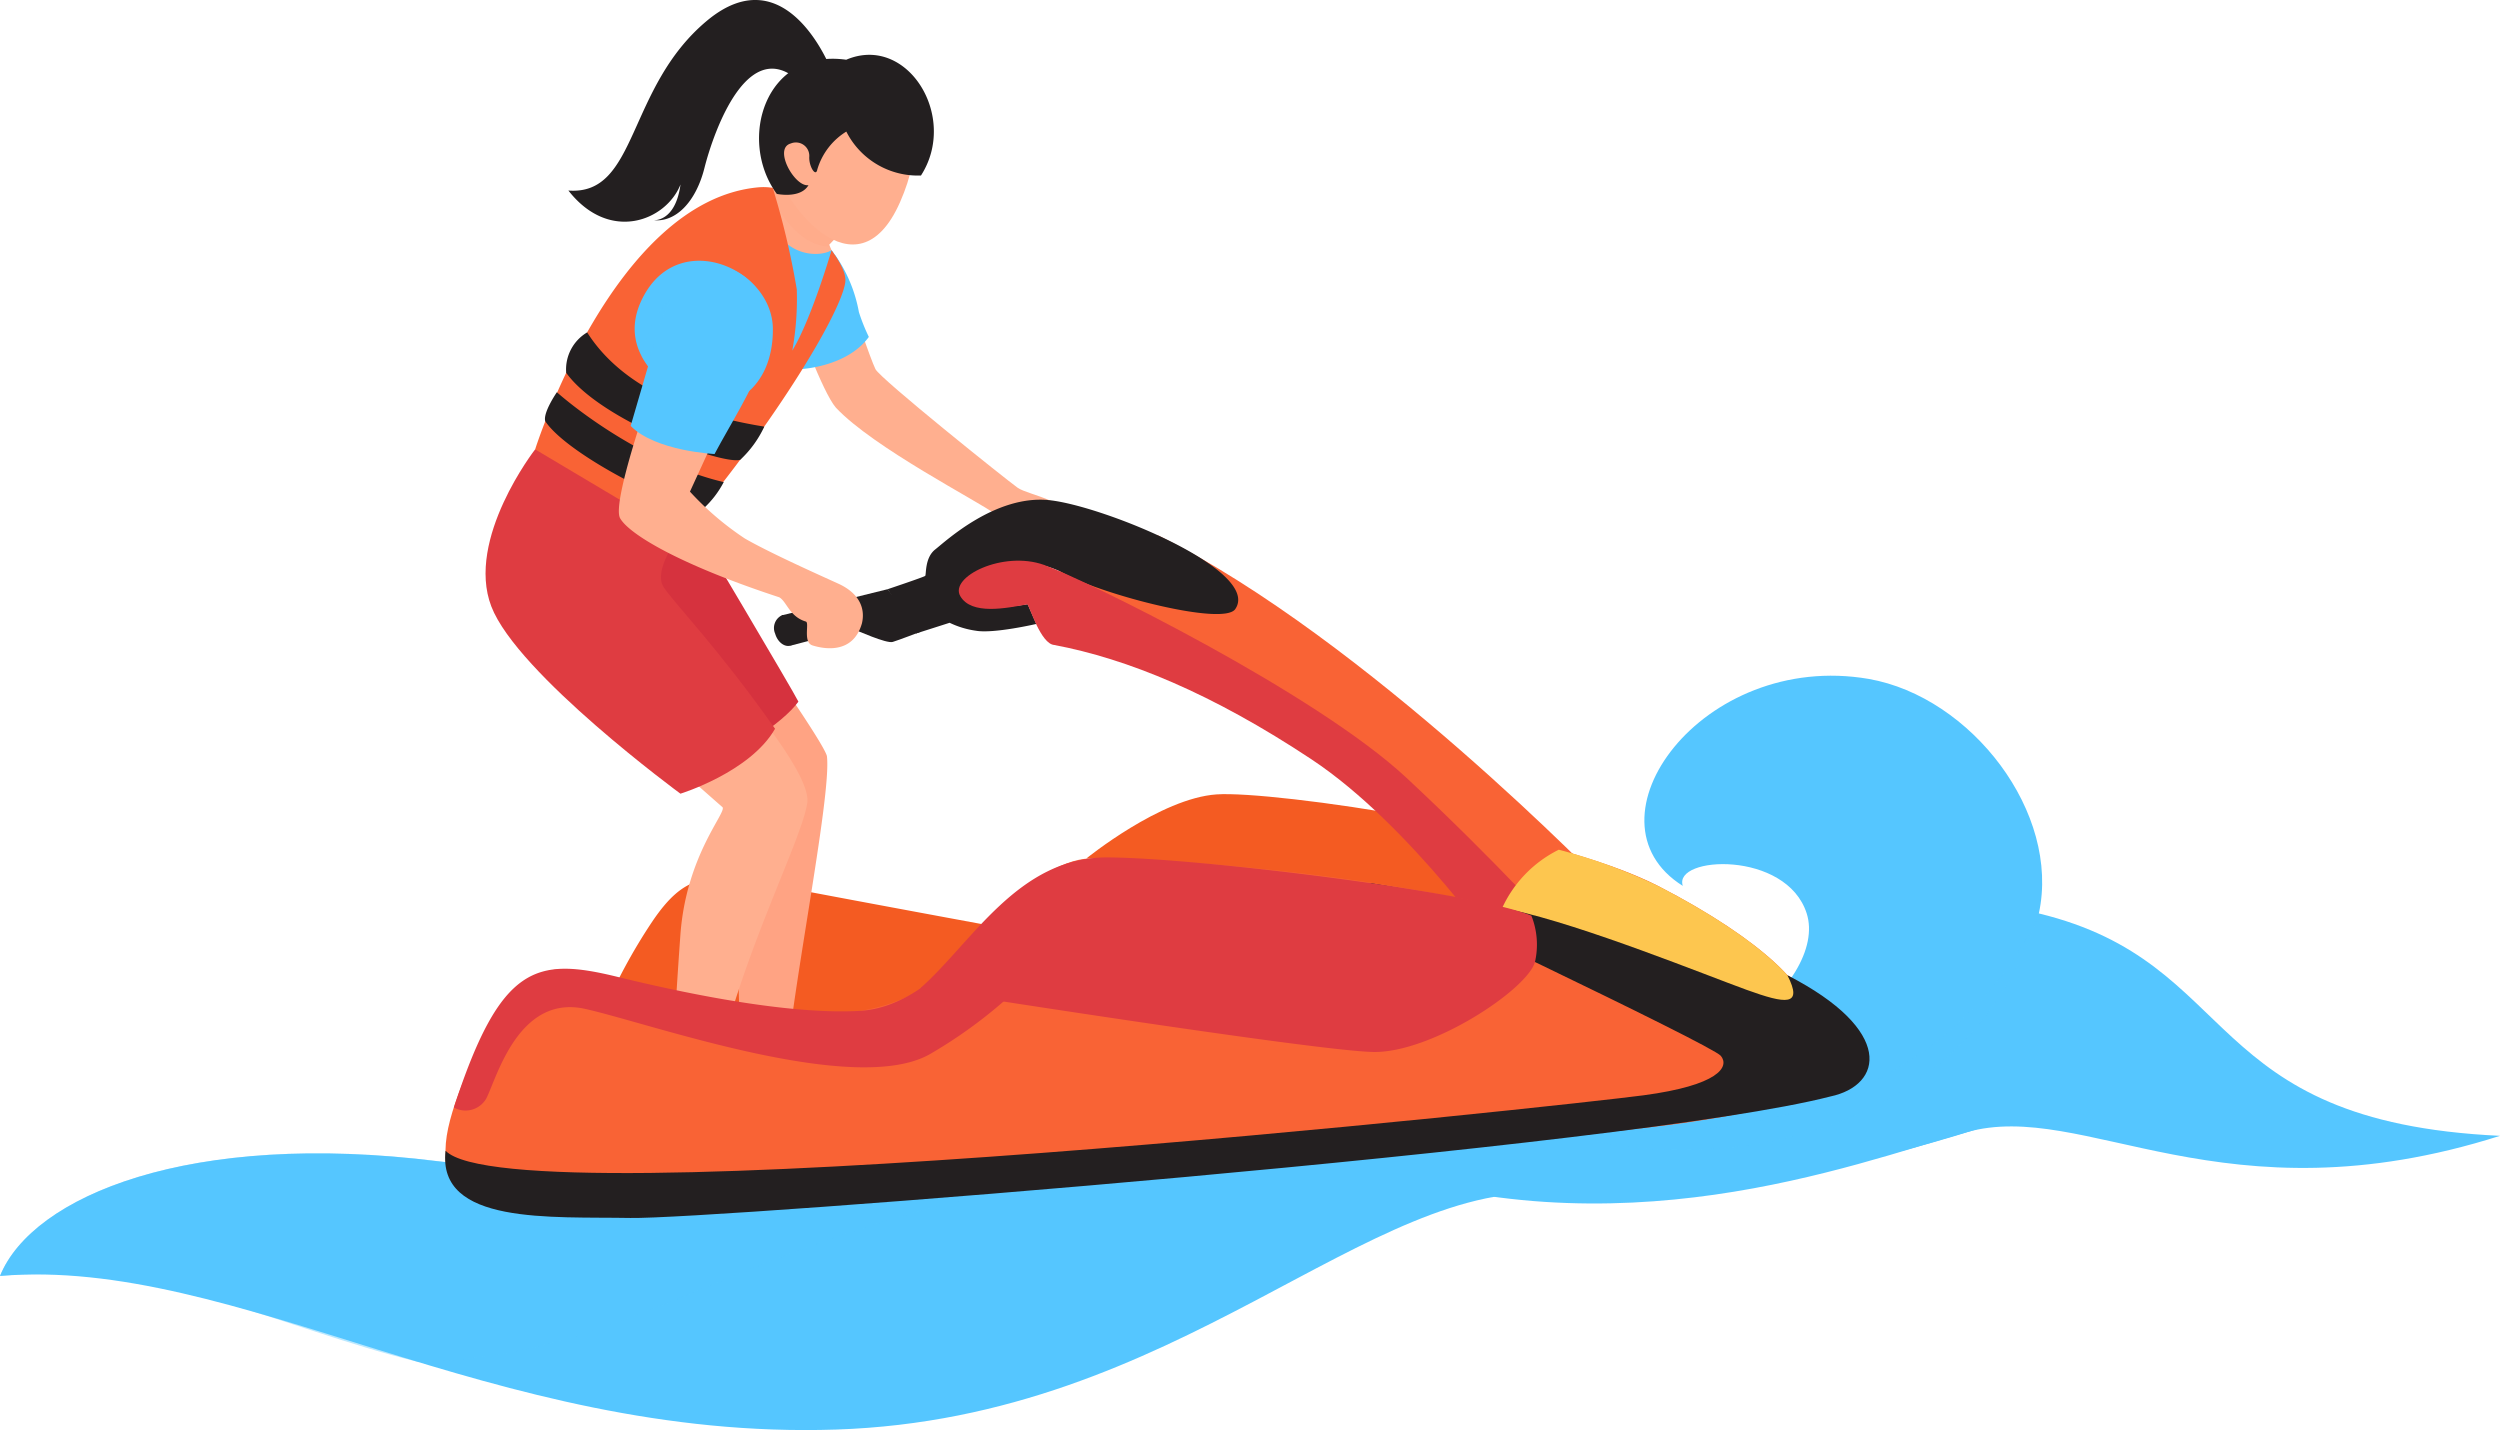
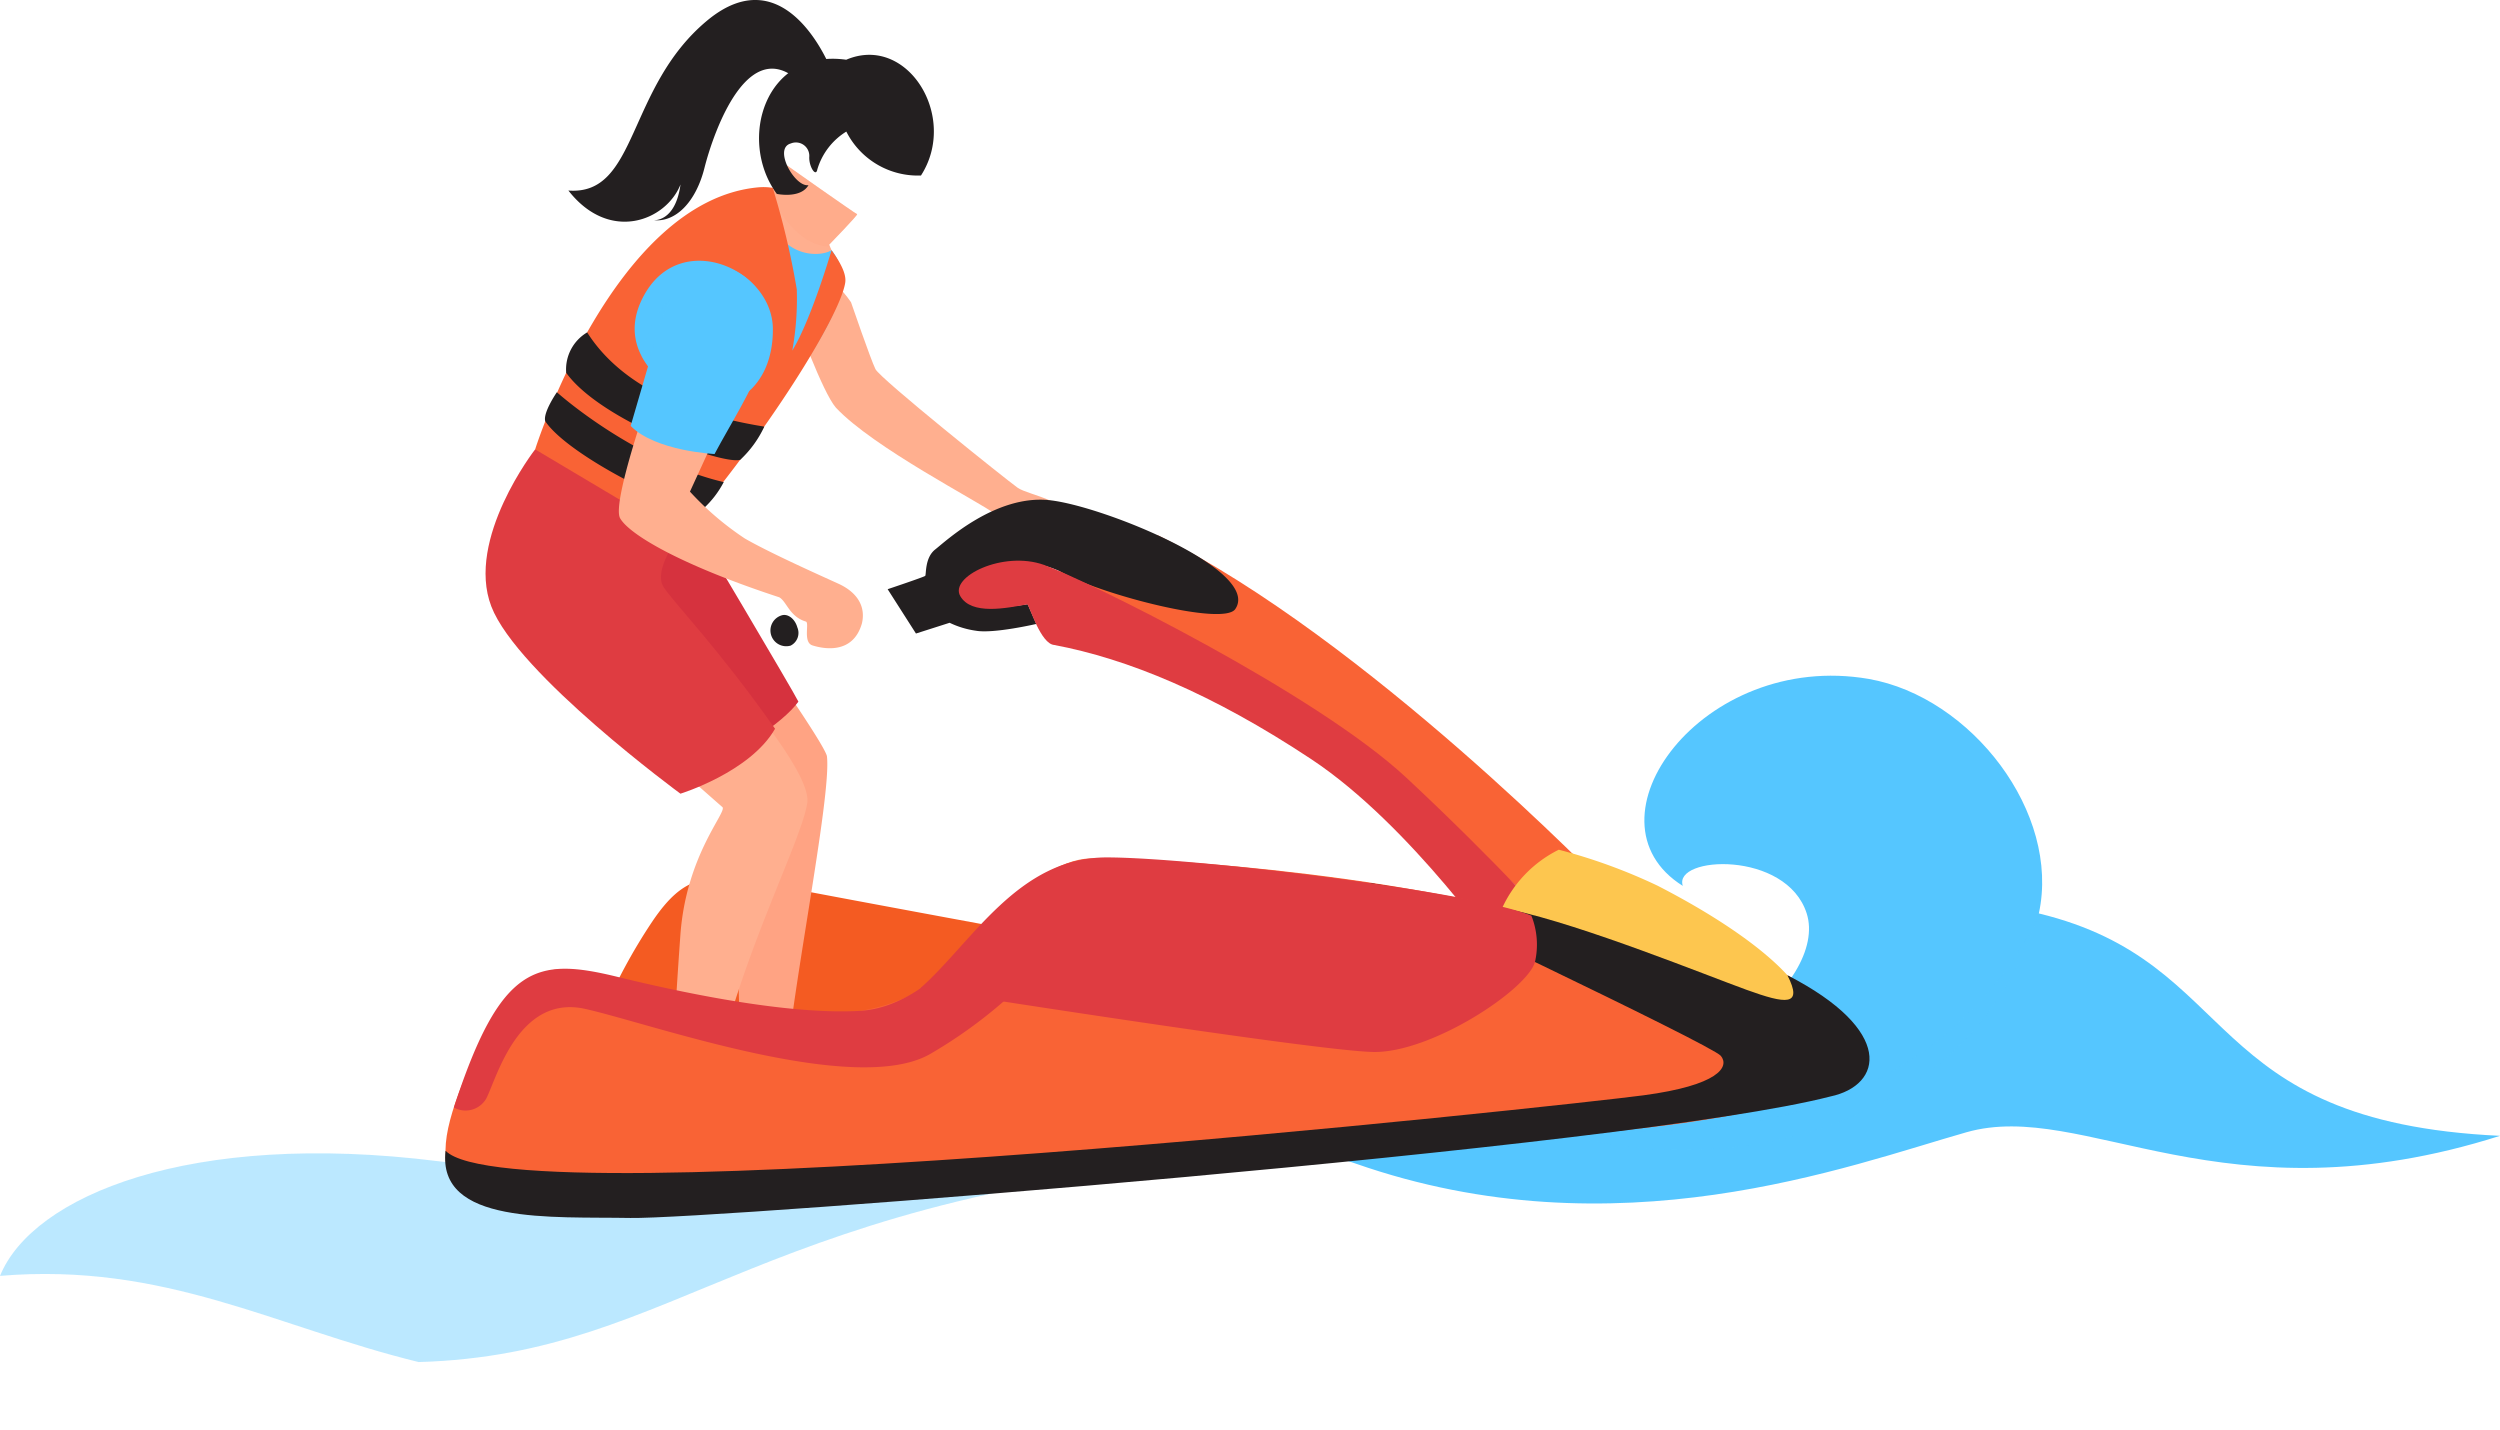
<svg xmlns="http://www.w3.org/2000/svg" id="img" width="209.292" height="119.721" viewBox="0 0 209.292 119.721">
  <defs>
    <clipPath id="clip-path">
      <rect id="長方形_6172" data-name="長方形 6172" width="209.292" height="119.721" fill="none" />
    </clipPath>
    <clipPath id="clip-path-3">
      <rect id="長方形_6166" data-name="長方形 6166" width="108.279" height="18.77" fill="none" />
    </clipPath>
    <clipPath id="clip-path-4">
      <rect id="長方形_6167" data-name="長方形 6167" width="42.457" height="19.804" fill="none" />
    </clipPath>
    <clipPath id="clip-path-5">
      <rect id="長方形_6168" data-name="長方形 6168" width="7.374" height="6.929" fill="none" />
    </clipPath>
    <clipPath id="clip-path-6">
      <rect id="長方形_6169" data-name="長方形 6169" width="2.551" height="5.747" fill="none" />
    </clipPath>
    <clipPath id="clip-path-7">
      <rect id="長方形_6170" data-name="長方形 6170" width="1.586" height="4.423" fill="none" />
    </clipPath>
  </defs>
  <g id="グループ_1864" data-name="グループ 1864" clip-path="url(#clip-path)">
    <g id="グループ_1863" data-name="グループ 1863">
      <g id="グループ_1862" data-name="グループ 1862" clip-path="url(#clip-path)">
        <path id="パス_70132" data-name="パス 70132" d="M97.757,34.616s1.647,4.8,2.047,5.607,10.951,9.252,11.9,9.927,4.872,1.1,4.6,3.392-1.868,3.421-3.636,2.816-1.6-3.042-2.876-4.029-10.176-5.534-13.3-8.882c-1.136-1.3-3.353-7.489-3.353-7.489s1.25-6.236,4.615-1.342" transform="translate(-26.515 -9.321)" fill="#ffaf8f" />
-         <path id="パス_70133" data-name="パス 70133" d="M91.506,71.144l8.855-2.188,2.79,3.546s-1.824.705-2.363.868-3.061-1-3.226-1.027-5.328,1.338-5.328,1.338Z" transform="translate(-26.05 -19.63)" fill="#231f20" />
-         <path id="パス_70134" data-name="パス 70134" d="M167.265,131.334s-21.04,7.356-36.924,5.967S98.821,156.106,70,157.06,19.787,142.541,0,144.2c2.718-6.689,15.888-12.208,36.676-9.6s88.158-3.9,102.782-3.233,27.807-.027,27.807-.027" transform="translate(0 -37.382)" fill="#55c6ff" />
        <g id="グループ_1849" data-name="グループ 1849" transform="translate(0 95.261)" opacity="0.4" style="mix-blend-mode: multiply;isolation: isolate">
          <g id="グループ_1848" data-name="グループ 1848">
            <g id="グループ_1847" data-name="グループ 1847" clip-path="url(#clip-path-3)">
              <path id="パス_70135" data-name="パス 70135" d="M108.279,133.172c-25.5,1.53-58.212,3.63-71.6,1.951-20.788-2.606-33.959,2.914-36.677,9.6,13.788-1.155,23.009,4.267,35.044,7.215,22.107-.635,28.281-14.382,71.185-17.255.894-.059,1.326-1.032,2.051-1.515" transform="translate(0 -133.172)" fill="#55c6ff" />
            </g>
          </g>
        </g>
        <path id="パス_70136" data-name="パス 70136" d="M94.545,122.489s6.683-23.157,56.56-10.034c17.753,2.78,28.88-7.8,27.061-13.473-1.7-5.317-11.217-4.818-10.372-2.306-8.736-5.467,1.609-19.723,15.558-17.328,8.595,1.509,16.08,11.212,14.249,19.634,17.048,4.137,13.385,17.435,38.606,18.618-23.248,7.388-34.8-3.1-44.665-.3s-29.307,10.264-51.146,2.62-44.08.509-45.851,2.564" transform="translate(-26.915 -22.512)" fill="#55c6ff" />
        <g id="グループ_1852" data-name="グループ 1852" transform="translate(128.229 76.47)" opacity="0.4" style="mix-blend-mode: multiply;isolation: isolate">
          <g id="グループ_1851" data-name="グループ 1851">
            <g id="グループ_1850" data-name="グループ 1850" clip-path="url(#clip-path-4)">
              <path id="パス_70137" data-name="パス 70137" d="M221.717,106.9s-8.642,22.755-42.457,17.436c10.9,4.925,35.719,3.524,42.457-17.436" transform="translate(-179.26 -106.903)" fill="#55c6ff" />
            </g>
          </g>
        </g>
        <path id="パス_70138" data-name="パス 70138" d="M105.011,107.129s-15.227-2.808-20.495-3.833-7.171-.845-9.834,3.062a46.48,46.48,0,0,0-4.269,7.939s15.279,4.8,23.46,4.4,11.137-11.572,11.137-11.572" transform="translate(-20.045 -29.255)" fill="#f45b22" />
-         <path id="パス_70139" data-name="パス 70139" d="M127.131,98.334s6.207-5.051,10.914-5.371,27.925,3.022,36.91,7.642,13.083,8.959,12.364,10.82-20.009-7.947-26.828-9.185-24.968-4.211-33.359-3.906" transform="translate(-36.191 -26.459)" fill="#f45b22" />
        <path id="パス_70140" data-name="パス 70140" d="M165.207,95.762l3.984-3.677S149.13,71.294,131.7,62.657c-3.2,1.363-9.615,3.5-9.615,3.5s36.79,20.453,43.118,29.6" transform="translate(-34.756 -17.837)" fill="#f96335" />
        <path id="パス_70141" data-name="パス 70141" d="M103.885,65.974s3.041-1.019,3.143-1.115-.05-1.511.836-2.209,5.058-4.593,9.54-4.131,17.837,5.895,15.573,9.133c-1.038,1.408-11-1.206-14.121-2.891a7.464,7.464,0,0,0-7.7.188c-1.606,1.083-1.3,2.583,1.323,2.512a15.8,15.8,0,0,0,3.129-.235l.722,1.657s-3.559.827-5.047.569a7.468,7.468,0,0,1-2.21-.667l-2.818.9Z" transform="translate(-29.574 -16.648)" fill="#231f20" />
        <path id="パス_70142" data-name="パス 70142" d="M83.407,74.29s6.332,8.964,6.637,10.151c.426,3.392-3.209,20.895-3.539,27.636a3.18,3.18,0,0,1-3.27-.113c-1.426-9.947.144-26.21.144-26.21-4.582-3.517-10.249-7.9-10.249-7.9Z" transform="translate(-20.818 -21.149)" fill="#ffa383" />
        <path id="パス_70143" data-name="パス 70143" d="M69.528,79.081s10.293,9.1,10.739,9.476-3.03,3.984-3.514,10.708-.738,12.125-.738,12.125a5.422,5.422,0,0,0,3.412.931c1.746-10.078,7.507-20.907,7.95-24.121S77.288,73.745,77.288,73.745Z" transform="translate(-19.793 -20.994)" fill="#ffaf8f" />
        <path id="パス_70144" data-name="パス 70144" d="M76.91,59.434s8.61,14.482,8.982,15.284c-1.206,1.72-5.858,5-8.281,4.578-8.105-8.551-13.084-12.064-9.5-23.165,2.034,1.21,8.8,3.3,8.8,3.3" transform="translate(-19.053 -15.979)" fill="#d6323e" />
-         <path id="パス_70145" data-name="パス 70145" d="M96.189,29.822a12.1,12.1,0,0,1,1.965,4.744,15.536,15.536,0,0,0,.831,2.079c-1.871,2.569-5.806,2.7-5.806,2.7-1.526-2.859-1.753-11,3.01-9.519" transform="translate(-26.249 -8.439)" fill="#55c6ff" />
        <path id="パス_70146" data-name="パス 70146" d="M90.3,19.161s-.908,1.927-1.333,2.662c-.661-.114-2.48-.174-2.48-.174-.036,5.61,5.484,12.1,8.633,6.693-.643-1.324-1.084-2.4-1.084-2.4s2.464-2.535,2.34-2.557S90.3,19.161,90.3,19.161" transform="translate(-24.619 -5.455)" fill="#ffaf8f" />
        <g id="グループ_1855" data-name="グループ 1855" transform="translate(64.382 13.706)" opacity="0.3" style="mix-blend-mode: multiply;isolation: isolate">
          <g id="グループ_1854" data-name="グループ 1854">
            <g id="グループ_1853" data-name="グループ 1853" clip-path="url(#clip-path-5)">
              <path id="パス_70147" data-name="パス 70147" d="M97.374,23.383c-.124-.021-6.076-4.222-6.076-4.222S90.443,20.974,90,21.753c1.187,2.01,2.795,4.337,5.092,4.337l-.063-.151s2.464-2.534,2.34-2.556" transform="translate(-90.005 -19.161)" fill="#ffa383" />
            </g>
          </g>
        </g>
-         <path id="パス_70148" data-name="パス 70148" d="M97.8,8.722s7.194,1.737,3.3,10.6c-3.651,8.3-10.1-.09-10.606-3.582-.354-2.43,1.182-8.658,7.308-7.016" transform="translate(-25.748 -2.405)" fill="#ffaf8f" />
        <path id="パス_70149" data-name="パス 70149" d="M93.04,14.914a1.122,1.122,0,0,0-1.549-1.077c-1.5.418.342,3.675,1.481,3.49-.67,1.16-2.652.732-2.652.732C87.028,13.575,89.3,5.87,96.131,6.827c5.107-2.179,9.424,4.774,6.258,9.692a6.707,6.707,0,0,1-6.25-3.678,5.588,5.588,0,0,0-2.427,3.167c-.122.7-.736-.283-.671-1.094" transform="translate(-25.288 -1.826)" fill="#231f20" />
        <path id="パス_70150" data-name="パス 70150" d="M81.891,22.713s-3.464-2.1-10.642,5.927c-3.57,4.4-8.217,15.509-8.217,15.509,3.558,4.02,11.816,7.067,11.816,7.067,6.125-8.469,13.3-16.917,13.737-21.467A5.072,5.072,0,0,0,87.56,27.34c-1.117.7-5.022.647-5.669-4.627" transform="translate(-17.944 -6.395)" fill="#55c6ff" />
        <path id="パス_70151" data-name="パス 70151" d="M87.444,27.177s-1.687,5.79-3.288,8.405a24.25,24.25,0,0,0,.377-5.125,65.9,65.9,0,0,0-2.014-8.5,4.838,4.838,0,0,0-1.17-.046c-12.155,1.07-18.72,21.943-18.72,21.943,1.187,2.646,9.112,6.344,12.1,7.2,7.418-8.643,13.361-18.276,13.851-21.106.092-.494-.042-1.263-1.14-2.769M75.229,39.509s-6.534-3.173-3.431-8.648S82.48,28.8,82.531,33.741s-3.522,7.558-7.3,5.768" transform="translate(-17.829 -6.231)" fill="#f96335" />
        <path id="パス_70152" data-name="パス 70152" d="M64.778,45.9s-1.188,1.712-.973,2.43c2.028,3.032,11.921,7.8,13.24,7.311a8.045,8.045,0,0,0,1.7-2.215c-6.293-1.494-11.976-5.776-13.97-7.525" transform="translate(-18.157 -13.065)" fill="#231f20" />
        <path id="パス_70153" data-name="パス 70153" d="M60.977,52.591s-5.837,7.5-3.668,13.149S73.142,81.416,73.142,81.416s5.842-1.8,7.919-5.436c-4.713-6.688-8.318-10.375-9.306-11.822s1.325-4.366,1.325-4.366Z" transform="translate(-16.177 -14.971)" fill="#df3c41" />
        <path id="パス_70154" data-name="パス 70154" d="M68.008,38.9a3.6,3.6,0,0,0-1.755,3.383c2.915,4.05,13.068,7.725,14.57,7.283a8.96,8.96,0,0,0,2.015-2.778c-7.913-1.273-12.5-4.222-14.83-7.888" transform="translate(-18.853 -11.073)" fill="#231f20" />
        <path id="パス_70155" data-name="パス 70155" d="M75.219,45.369S71.795,54.987,72.531,56.3s4.891,3.854,13.319,6.618c.622.335.853,1.623,2.229,2.032.325.085-.273,1.74.562,2s3.374.825,4.135-1.851c.319-1.349-.321-2.566-1.977-3.321S85.1,59.22,82.979,58a24.8,24.8,0,0,1-4.6-3.926l3.466-7.56Z" transform="translate(-20.618 -12.916)" fill="#ffaf8f" />
        <path id="パス_70156" data-name="パス 70156" d="M76.327,35.89l-2.518,8.64c2.073,2.117,7.024,2.351,7.024,2.351C83.6,41.689,88.026,35.814,83.4,32.065c-4.034-2.909-6.549,2.03-7.072,3.826" transform="translate(-21.012 -8.873)" fill="#55c6ff" />
-         <path id="パス_70157" data-name="パス 70157" d="M92.545,73.006a1.185,1.185,0,0,1-.562,1.534c-.512.147-1.09-.3-1.291-1A1.185,1.185,0,0,1,91.254,72c.512-.147,1.09.3,1.291,1" transform="translate(-25.798 -20.49)" fill="#231f20" />
+         <path id="パス_70157" data-name="パス 70157" d="M92.545,73.006a1.185,1.185,0,0,1-.562,1.534A1.185,1.185,0,0,1,91.254,72c.512-.147,1.09.3,1.291,1" transform="translate(-25.798 -20.49)" fill="#231f20" />
        <path id="パス_70158" data-name="パス 70158" d="M157.83,99.049s-7.748-11.269-16.093-16.8-15.43-8.42-21.53-9.572c-1.133-.082-2.037-3.172-2.26-3.4-1.778.316-4.67.921-5.61-.688s3.559-3.843,7.005-2.618S142.075,76.693,149.694,83.8s12.7,12.808,12.7,12.808Z" transform="translate(-31.944 -18.681)" fill="#df3c41" />
        <path id="パス_70159" data-name="パス 70159" d="M88.583,5.987s-3.7-9.887-10.46-4.251-5.772,14.656-11.6,14.215c3.436,4.4,8.172,2.542,9.386-.505-.434,3.19-2.27,2.986-2.27,2.986,1.836.2,3.547-1.484,4.273-4.366S81.817,1.7,86.676,7.7a2.453,2.453,0,0,0,1.906-1.712" transform="translate(-18.939 0)" fill="#231f20" />
        <path id="パス_70160" data-name="パス 70160" d="M94.4,109.293s6.592-8.713,11.729-8.83,29.088,1.364,43.792,6.861,16.247,6.439,14.558,2.916c3.766,2.315,6.937,4.15,5.919,6.585s-3.5,4.161-14.326,5.746-72.811,6.982-88.118,7.467-18-1.683-14.382-10.757S60.4,109.062,63.833,110s23.586,7.914,30.566-.7" transform="translate(-14.843 -28.598)" fill="#f96335" />
        <path id="パス_70161" data-name="パス 70161" d="M188.794,102.456a46.43,46.43,0,0,0-8.267-3.011,10.2,10.2,0,0,0-4.782,4.974c7.741,2.089,24.738,10.6,25.413,8.858.72-1.861-3.378-6.2-12.364-10.821" transform="translate(-50.031 -28.31)" fill="#fdc64f" />
        <path id="パス_70162" data-name="パス 70162" d="M129.471,103.337s28.677,13.553,29.424,14.476-.2,2.461-6.471,3.3S57.7,131.6,52.13,125.752c-.715,6.23,8.855,5.506,15.47,5.631s83.877-5.893,100.453-10.169c4.427-.935,5.4-5.537-3.588-10.154,1.331,2.616-.1,2.425-3.436,1.217s-13.622-5.391-19.613-6.68-11.944-2.26-11.944-2.26" transform="translate(-14.829 -29.418)" fill="#231f20" />
        <path id="パス_70163" data-name="パス 70163" d="M53.111,124.019a2,2,0,0,0,2.732-.776c.866-1.722,2.7-8.722,8.271-7.474s22.659,7.386,28.9,3.759a39.606,39.606,0,0,0,6.1-4.365,2.764,2.764,0,0,0-1.1-4.758l-1.641-.437s-3.975,5.652-9.226,5.962-13.005-1.048-20.331-2.843c-6.816-1.67-9.8-1.042-13.7,10.931" transform="translate(-15.119 -31.306)" fill="#df3c41" />
        <path id="パス_70164" data-name="パス 70164" d="M158.855,105.223a6.561,6.561,0,0,1,.3,3.881c-.676,2.341-8.671,7.6-13.509,7.531s-37.974-5.311-37.974-5.311c4.381-3.869,8.21-10.991,15.653-10.978s30.907,2.914,35.53,4.878" transform="translate(-30.652 -28.566)" fill="#df3c41" />
        <g id="グループ_1858" data-name="グループ 1858" transform="translate(53.72 24.918)" opacity="0.3" style="mix-blend-mode: multiply;isolation: isolate">
          <g id="グループ_1857" data-name="グループ 1857">
            <g id="グループ_1856" data-name="グループ 1856" clip-path="url(#clip-path-6)">
              <path id="パス_70165" data-name="パス 70165" d="M75.631,40.582S76.7,36.1,77.65,34.835c-2.014,1.667-2.55,4.919-2.55,4.919.112.223.531.828.531.828" transform="translate(-75.1 -34.835)" fill="#55c6ff" />
            </g>
          </g>
        </g>
        <g id="グループ_1861" data-name="グループ 1861" transform="translate(62.734 28.293)" opacity="0.3" style="mix-blend-mode: multiply;isolation: isolate">
          <g id="グループ_1860" data-name="グループ 1860">
            <g id="グループ_1859" data-name="グループ 1859" clip-path="url(#clip-path-7)">
              <path id="パス_70166" data-name="パス 70166" d="M87.7,43.976a23.114,23.114,0,0,0,1.585-4.423c.026,1.541-.693,3.758-1.585,4.423" transform="translate(-87.701 -39.553)" fill="#55c6ff" />
            </g>
          </g>
        </g>
      </g>
    </g>
  </g>
</svg>